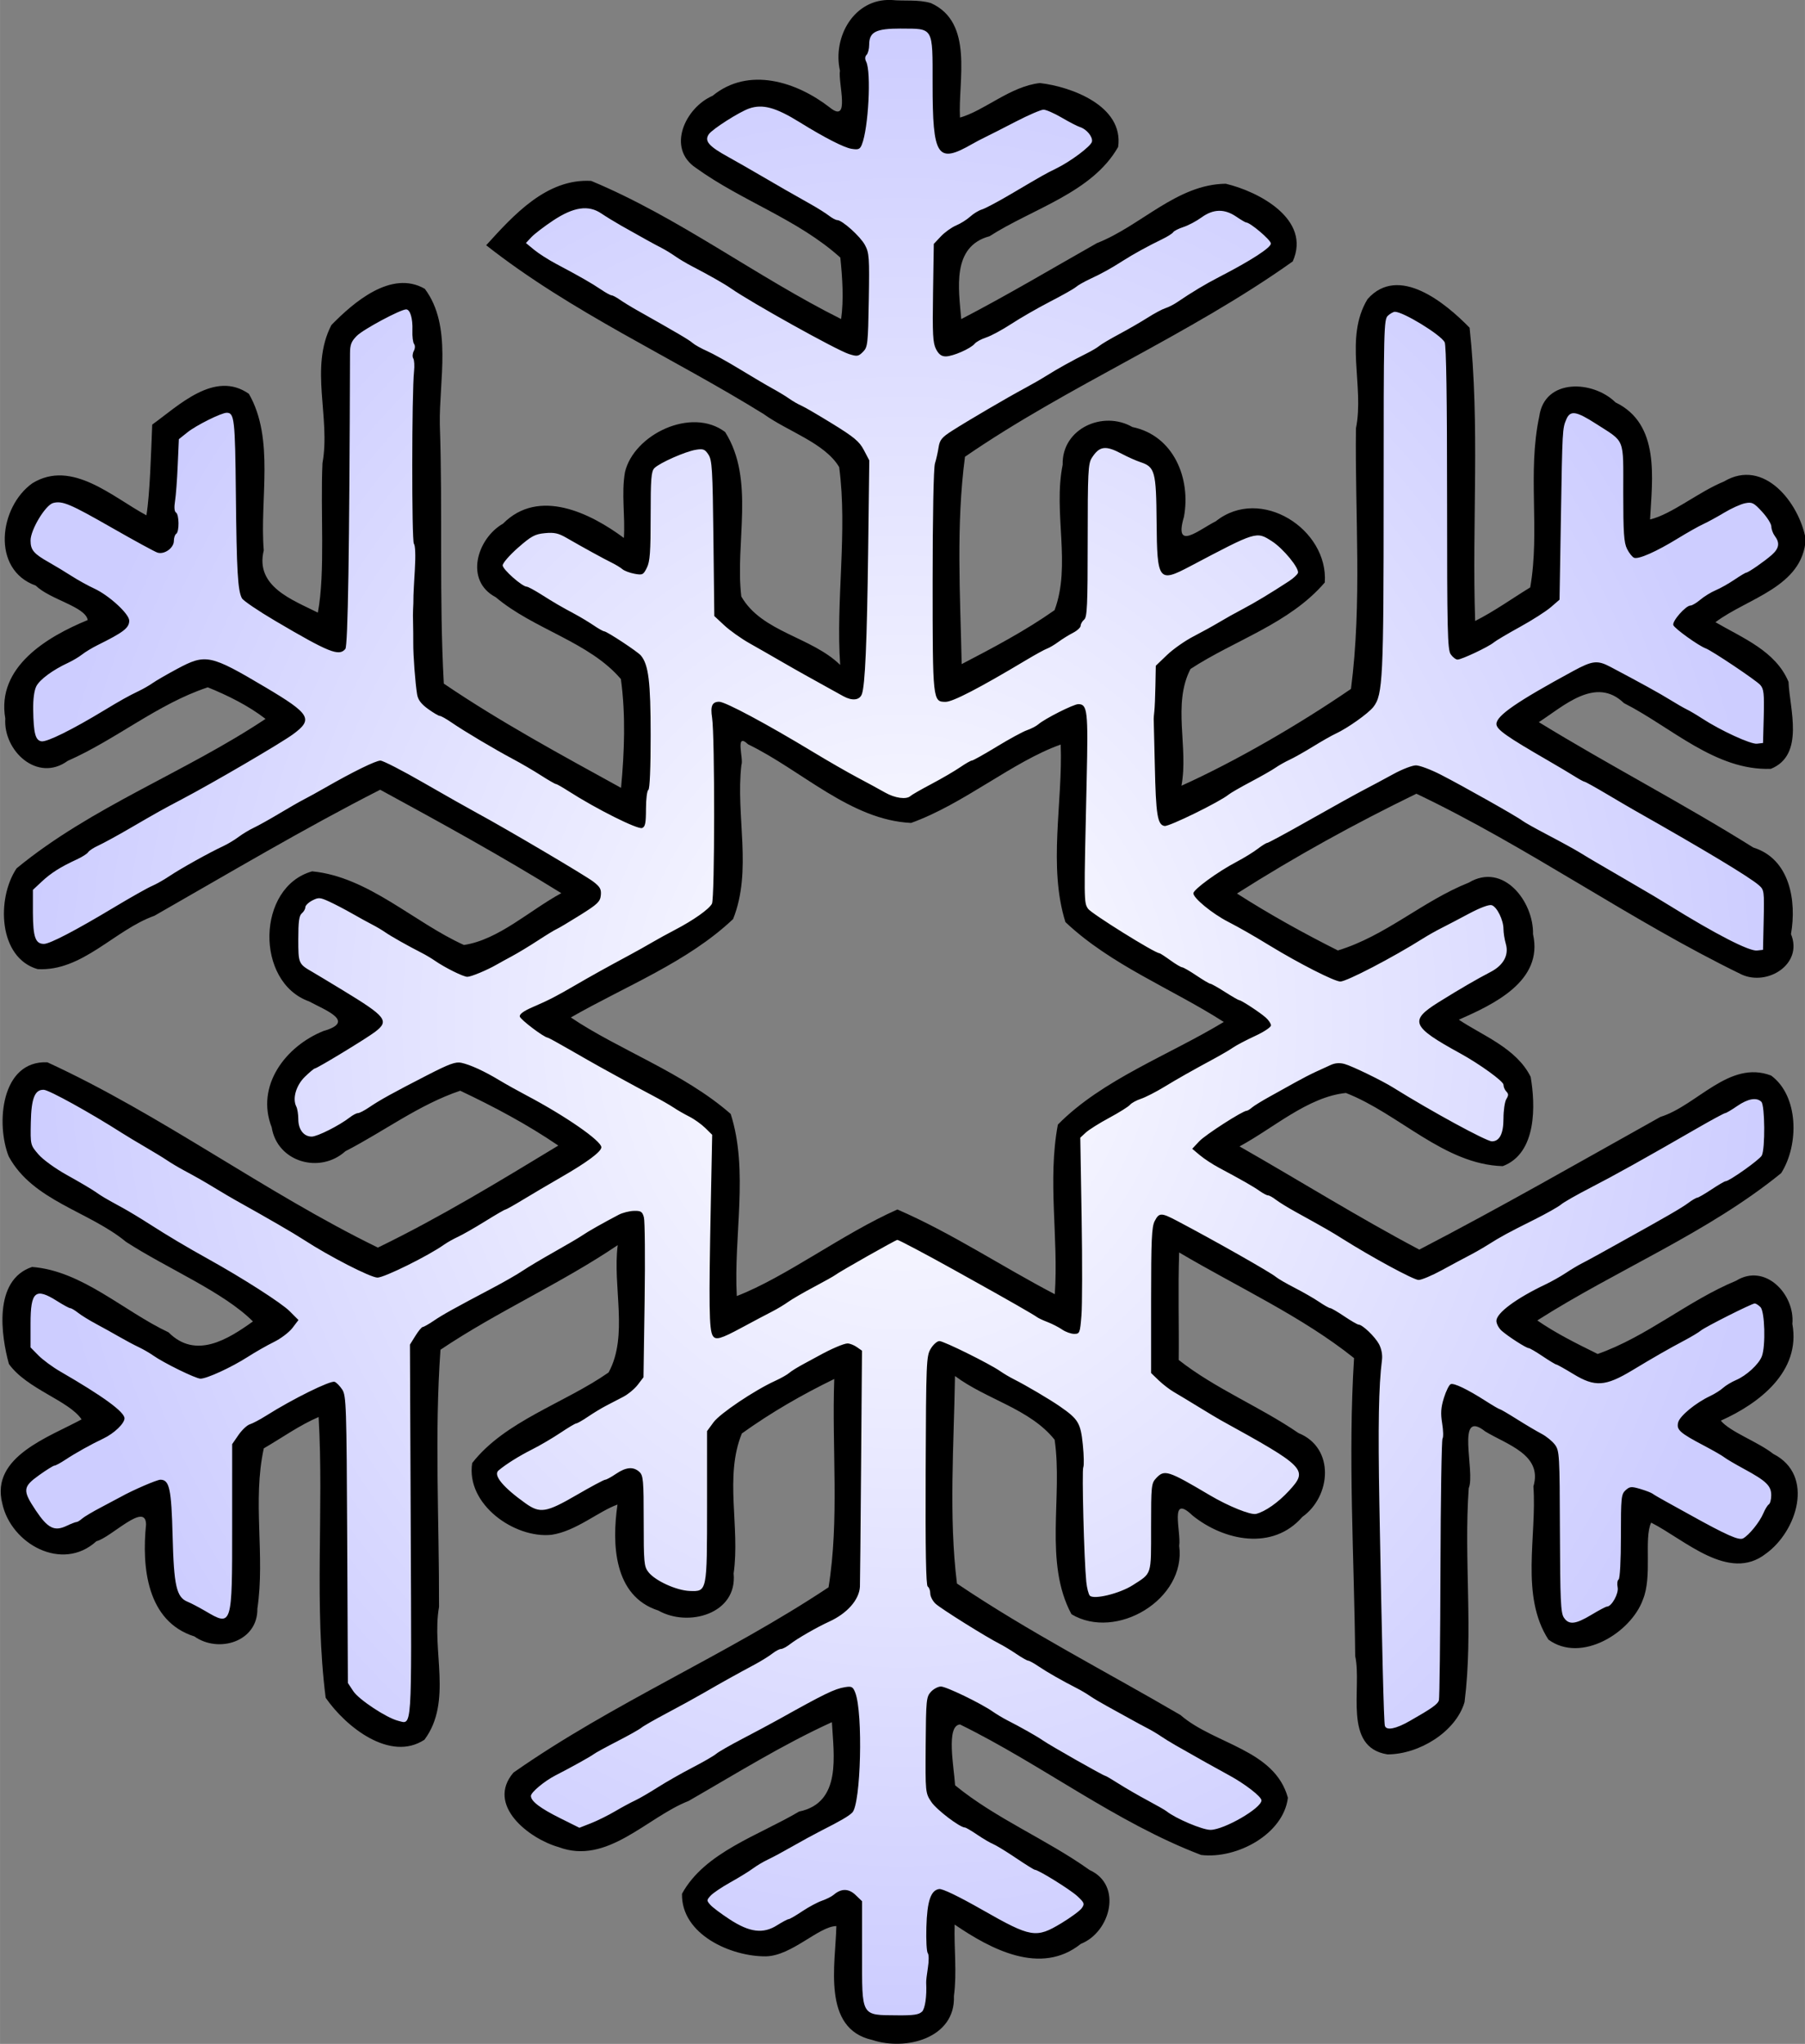
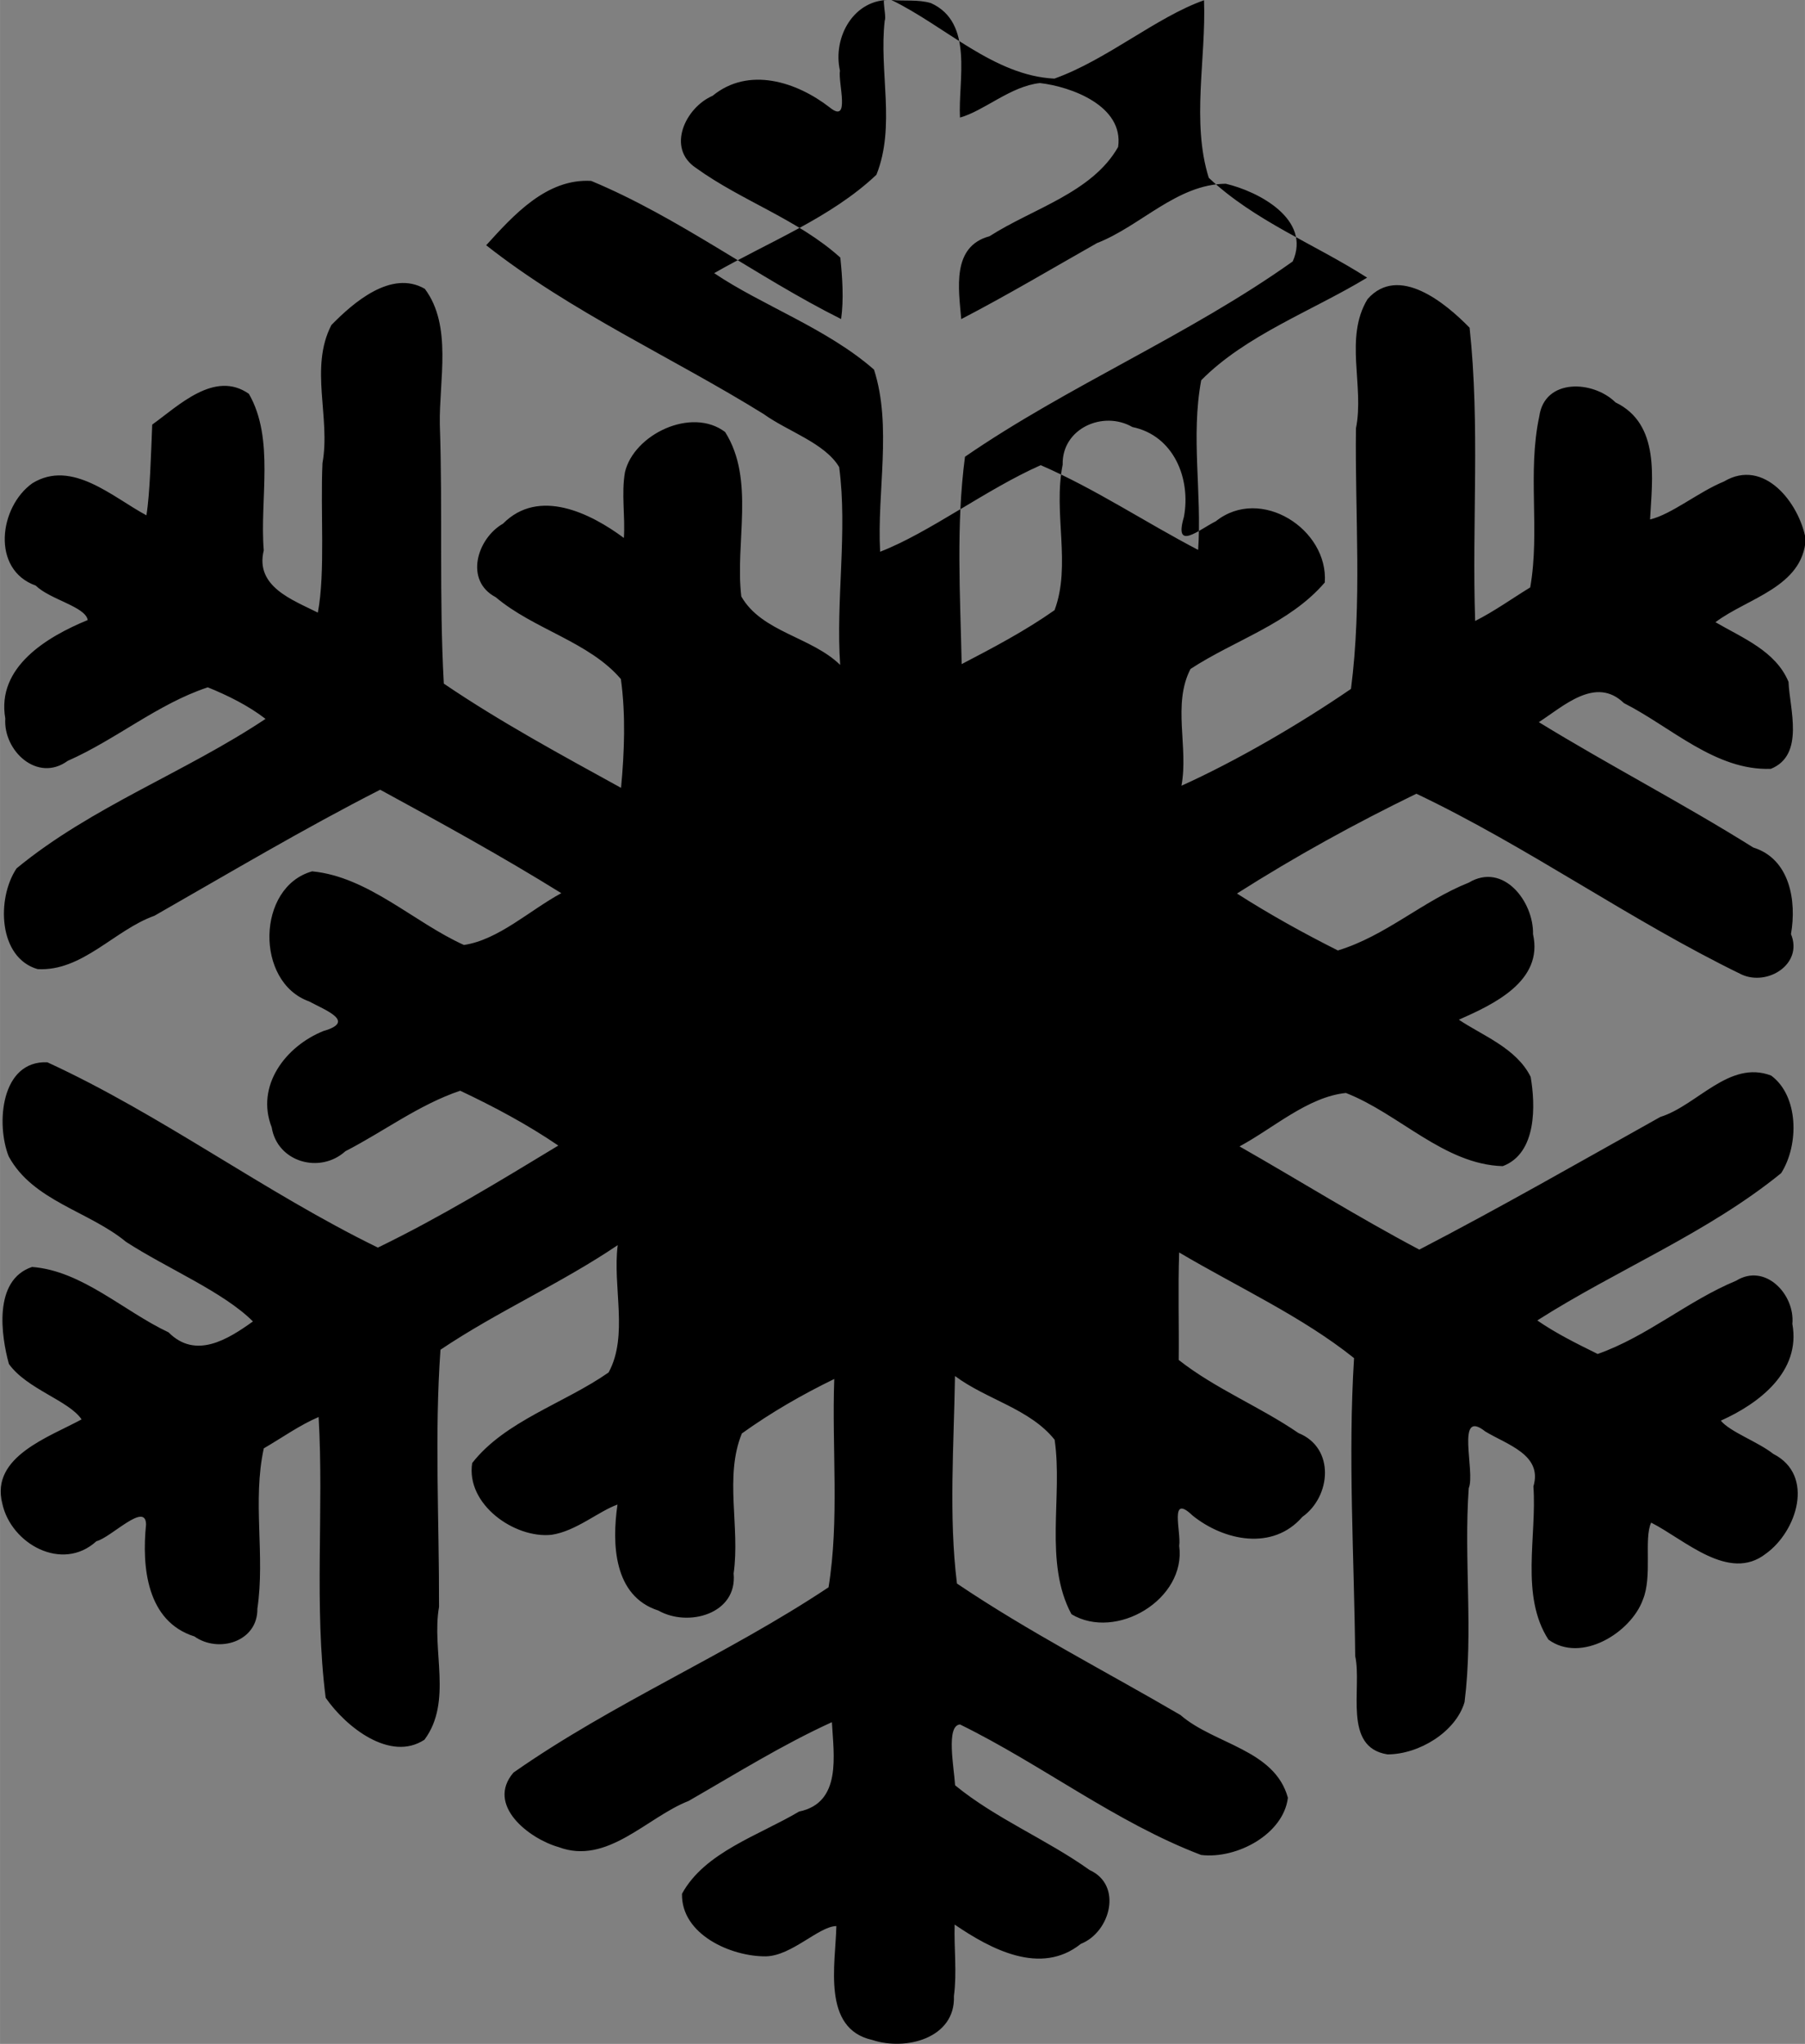
<svg xmlns="http://www.w3.org/2000/svg" width="32.118mm" height="36.356mm" version="1.1" viewBox="0 0 113.8 128.82">
  <rect x="0" y="0" width="113.8" height="128.82" fill="#808080" stroke="none" />
  <defs>
    <radialGradient id="a" cx="-149.5" cy="-53.854" r="128.23" gradientTransform="matrix(.431 0 0 .488 5253.2 1958.5)" gradientUnits="userSpaceOnUse">
      <stop stop-color="#fff" offset="0" />
      <stop stop-color="#cdcdff" offset="1" />
    </radialGradient>
  </defs>
  <g transform="translate(-5131.9 -1867.8)">
-     <path d="m5188.1 1867.8c-2.357-0.105-3.718 2.34-3.244 4.451-0.13 0.767 0.688 3.407-0.649 2.317-2.085-1.616-5.11-2.592-7.38-0.73-1.706 0.734-2.937 3.298-1.042 4.551 2.9 2.091 6.418 3.233 9.094 5.645 0.132 1.27 0.225 2.65 0.05 3.874-5.359-2.676-10.24-6.41-15.757-8.706-2.809-0.162-4.899 2.159-6.62 4.055 5.382 4.235 11.701 7.046 17.501 10.643 1.497 1.084 3.854 1.821 4.754 3.339 0.538 4.054-0.22 8.422 0.064 12.468-1.824-1.778-4.942-2.059-6.234-4.314-0.408-3.398 0.883-7.351-1.02-10.365-2.125-1.607-5.763 0.16-6.317 2.537-0.233 1.384 0.024 2.771-0.067 4.14-2.115-1.571-5.367-3.174-7.617-0.903-1.641 0.938-2.452 3.595-0.463 4.637 2.396 2.027 5.895 2.813 7.892 5.161 0.31 2.273 0.222 4.579 0.01 6.856-3.782-2.083-7.608-4.15-11.175-6.57-0.3-5.44-0.064-10.901-0.252-16.343-0.049-2.774 0.799-6.212-0.945-8.539-2.116-1.222-4.516 0.877-5.891 2.282-1.394 2.698-0.039 5.834-0.562 8.702-0.14 3.031 0.189 6.863-0.291 9.423-1.607-0.806-3.971-1.645-3.411-3.921-0.265-3.224 0.701-7.016-0.938-9.869-2.16-1.507-4.429 0.747-6.095 1.941-0.073 1.81-0.144 4.379-0.365 5.717-2.127-1.14-4.699-3.549-7.186-2.024-2.105 1.49-2.616 5.445 0.206 6.452 0.911 0.889 3.146 1.329 3.278 2.173-2.551 1.049-5.763 2.954-5.196 6.205-0.135 2.033 2.023 4.061 3.936 2.67 3.045-1.341 5.676-3.592 8.831-4.635 1.278 0.518 2.566 1.159 3.641 1.989-5.072 3.381-10.984 5.54-15.696 9.421-1.275 1.904-1.154 5.637 1.327 6.351 2.813 0.16 4.857-2.473 7.365-3.364 4.714-2.691 9.416-5.49 14.232-7.943 3.85 2.095 7.695 4.207 11.42 6.52-1.988 1.074-3.954 2.938-6.139 3.265-3.147-1.418-6.038-4.304-9.57-4.641-3.514 0.987-3.603 6.981-0.196 8.196 1.052 0.565 2.974 1.277 0.91 1.867-2.377 0.954-4.294 3.443-3.264 6.072 0.351 2.188 3.037 2.96 4.648 1.504 2.425-1.246 4.633-2.933 7.237-3.812 2.159 1.021 4.224 2.122 6.186 3.456-3.734 2.263-7.463 4.533-11.376 6.431-7.14-3.481-13.63-8.367-20.843-11.68-2.93-0.114-3.245 3.892-2.433 5.934 1.526 2.809 5.05 3.45 7.394 5.382 2.543 1.655 6.142 3.152 8.003 5.018-1.591 1.143-3.618 2.402-5.319 0.688-2.835-1.335-5.455-3.882-8.606-4.122-2.467 0.829-1.945 4.356-1.46 6.115 1.137 1.588 3.78 2.302 4.582 3.492-2.026 1.11-5.756 2.345-5 5.295 0.542 2.551 3.78 4.352 5.936 2.384 0.932-0.234 3.117-2.532 3.129-1.049-0.271 2.651 0.034 6.1 3.049 7.05 1.521 1.077 3.999 0.335 3.97-1.748 0.497-3.352-0.323-6.778 0.405-10.106 1.143-0.663 2.26-1.466 3.457-1.975 0.336 5.843-0.295 11.903 0.444 17.695 1.271 1.841 4.075 4.061 6.229 2.643 1.784-2.407 0.437-5.632 0.918-8.369 0.015-5.41-0.29-10.875 0.091-16.21 3.594-2.415 7.586-4.167 11.176-6.593-0.336 2.62 0.69 5.707-0.576 8.026-2.78 1.943-6.528 3.052-8.6 5.708-0.41 2.599 2.668 4.767 4.996 4.524 1.541-0.223 2.97-1.481 4.165-1.907-0.357 2.446-0.262 5.769 2.576 6.68 1.868 1.064 4.992 0.227 4.746-2.337 0.418-2.923-0.595-6.112 0.52-8.825 1.834-1.316 3.796-2.447 5.825-3.433-0.158 4.357 0.331 8.882-0.361 13.13-6.395 4.256-13.58 7.275-19.865 11.678-1.753 2.051 0.986 4.168 2.841 4.694 3.071 1.157 5.563-1.875 8.198-2.905 2.981-1.711 5.905-3.539 9.038-4.967 0.111 2.08 0.635 5.08-2.07 5.634-2.525 1.5-5.953 2.561-7.381 5.181-0.056 2.58 3.117 3.97 5.299 3.944 1.634-0.041 3.33-1.892 4.433-1.908-0.047 2.374-0.937 6.472 2.269 7.179 2.084 0.699 5.248-0.096 5.144-2.768 0.197-1.496 0-3.004 0.046-4.505 2.271 1.549 5.426 3.243 7.957 1.214 1.854-0.729 2.658-3.697 0.552-4.651-2.722-1.943-5.892-3.223-8.481-5.34-0.066-1.12-0.591-3.763 0.309-3.836 5.17 2.534 9.824 6.178 15.204 8.226 2.27 0.268 5.191-1.322 5.469-3.605-0.832-3.05-4.65-3.368-6.773-5.216-4.705-2.748-9.569-5.236-14.092-8.286-0.528-4.281-0.189-8.723-0.124-13.08 1.992 1.488 4.719 2.06 6.282 4.016 0.525 3.575-0.692 7.738 1.062 10.997 2.818 1.693 7.247-0.94 6.792-4.313 0.131-0.903-0.647-3.338 0.848-1.902 1.982 1.592 5.051 2.231 6.917 0.081 1.811-1.286 2.072-4.348-0.242-5.282-2.439-1.673-5.219-2.776-7.553-4.608 0.024-2.259-0.049-4.518 0.028-6.776 3.672 2.172 7.756 4.04 11.027 6.659-0.39 6.216 0.01 12.522 0.072 18.777 0.444 2.028-0.807 5.75 2.035 6.198 1.998 0 4.31-1.423 4.859-3.292 0.562-4.46-0.053-8.996 0.264-13.485 0.436-1.011-0.863-5.088 1.043-3.575 1.37 0.833 3.631 1.463 3.035 3.463 0.226 3.146-0.842 6.879 0.945 9.653 2.069 1.52 5.2-0.44 5.952-2.501 0.621-1.49 0.053-3.839 0.526-4.87 2.112 1.065 4.896 3.783 7.231 1.96 1.952-1.393 3.114-4.943 0.473-6.29-0.978-0.771-2.713-1.378-3.312-2.096 2.417-1.08 5.058-3.095 4.512-6.098 0.174-1.852-1.706-3.859-3.544-2.723-3.053 1.266-5.602 3.516-8.731 4.617-1.301-0.642-2.611-1.287-3.808-2.113 5.042-3.211 10.741-5.512 15.379-9.286 1.14-1.805 1.1-4.874-0.636-6.149-2.643-1.003-4.662 1.887-6.982 2.608-5.048 2.82-10.066 5.698-15.199 8.363-3.852-2.037-7.55-4.348-11.335-6.505 2.132-1.145 4.313-3.124 6.707-3.368 3.364 1.312 6.192 4.503 9.888 4.613 2.171-0.812 2.062-3.883 1.761-5.627-0.894-1.817-3.07-2.617-4.526-3.603 2.151-0.954 5.348-2.418 4.675-5.392 0.047-2.045-1.868-4.552-4.049-3.249-2.922 1.165-5.236 3.361-8.256 4.276-2.176-1.093-4.309-2.276-6.361-3.588 3.676-2.336 7.407-4.39 11.312-6.29 7.074 3.365 13.462 7.974 20.514 11.398 1.632 0.741 3.884-0.664 3.104-2.553 0.365-2.081-0.064-4.737-2.375-5.454-4.426-2.772-9.071-5.173-13.523-7.902 1.567-1.011 3.584-2.922 5.367-1.2 2.958 1.494 5.771 4.272 9.262 4.143 2.157-0.873 1.181-3.787 1.114-5.481-0.805-1.948-2.914-2.773-4.606-3.762 2.01-1.518 5.505-2.206 5.689-5.235-0.404-2.268-2.624-5.143-5.156-3.631-1.594 0.649-3.292 2.067-4.657 2.391 0.135-2.563 0.653-6.015-2.182-7.38-1.4-1.388-4.465-1.538-4.803 0.885-0.76 3.551 0.057 7.215-0.571 10.778-1.156 0.707-2.26 1.504-3.472 2.115-0.205-6.159 0.313-12.34-0.35-18.482-1.525-1.564-4.479-4.008-6.433-1.806-1.486 2.446-0.191 5.478-0.733 8.151-0.066 5.471 0.394 10.972-0.313 16.419-3.327 2.28-7.325 4.587-10.688 6.102 0.456-2.42-0.584-5.125 0.57-7.359 2.789-1.826 6.227-2.843 8.467-5.451 0.235-3.364-4.054-6.104-6.868-3.86-1.071 0.536-2.664 1.93-2.013-0.274 0.449-2.41-0.64-5.126-3.251-5.664-1.839-1.062-4.453 0.088-4.394 2.373-0.613 3.023 0.551 6.333-0.512 9.171-1.849 1.3-3.854 2.357-5.856 3.399-0.091-4.354-0.363-8.735 0.209-13.069 6.494-4.473 14.128-7.661 20.664-12.311 1.187-2.655-2.152-4.41-4.224-4.896-3.091 0.033-5.36 2.668-8.118 3.74-2.845 1.611-5.656 3.286-8.559 4.792-0.158-1.891-0.625-4.58 1.785-5.223 2.706-1.742 6.468-2.738 8.108-5.629 0.367-2.592-2.972-3.803-4.934-4.026-1.857 0.204-3.502 1.745-5.038 2.175-0.128-2.338 0.893-5.985-1.833-7.215-0.808-0.239-1.666-0.115-2.493-0.196zm-9.037 46.911c3.364 1.628 6.47 4.777 10.278 4.955 3.308-1.182 6.432-3.878 9.433-4.939 0.139 3.657-0.804 7.667 0.298 11.189 2.888 2.723 6.677 4.176 9.985 6.294-3.467 2.099-7.662 3.63-10.461 6.468-0.662 3.533 0.051 7.133-0.194 10.691-3.331-1.737-6.47-3.841-9.924-5.34-3.434 1.519-7.043 4.267-10.126 5.456-0.207-3.772 0.762-7.917-0.385-11.478-2.945-2.585-7.098-4.064-10.078-6.08 3.433-1.969 7.363-3.488 10.23-6.202 1.228-3.074 0.154-6.499 0.523-9.709 0.163-0.352-0.438-2.119 0.42-1.306z" />
-     <path d="m5188.7 1869.6c-1.588 0-2.002 0.21-2.002 1.028 0 0.256-0.073 0.539-0.162 0.628-0.105 0.105-0.115 0.257-0.025 0.436 0.327 0.656 0.142 4.192-0.273 5.218-0.122 0.303-0.216 0.34-0.659 0.268-0.47-0.076-1.715-0.714-3.25-1.666-1.522-0.945-2.353-1.171-3.205-0.871-0.622 0.218-2.308 1.293-2.532 1.614-0.3 0.43-0.016 0.76 1.252 1.456 0.431 0.237 1.37 0.775 2.089 1.195 1.271 0.743 1.593 0.927 3.138 1.798 0.407 0.23 0.899 0.54 1.093 0.691 0.194 0.151 0.427 0.275 0.518 0.276 0.315 0 1.461 1.031 1.751 1.573 0.268 0.5 0.287 0.788 0.241 3.482-0.047 2.767-0.068 2.952-0.367 3.251-0.289 0.289-0.368 0.302-0.889 0.135-0.786-0.251-6.183-3.256-7.463-4.154-0.387-0.271-1.399-0.845-2.445-1.386-0.329-0.17-0.797-0.449-1.038-0.619-0.241-0.17-0.637-0.412-0.882-0.537-0.447-0.228-1.15-0.616-2.518-1.39-0.407-0.231-0.974-0.578-1.259-0.771-0.812-0.552-1.752-0.414-3.049 0.449-0.562 0.374-1.177 0.845-1.365 1.046l-0.342 0.367 0.517 0.426c0.285 0.235 0.915 0.638 1.398 0.893 1.409 0.744 2.251 1.225 2.821 1.613 0.293 0.199 0.591 0.363 0.661 0.363 0.07 0 0.304 0.124 0.521 0.275s0.692 0.444 1.059 0.65c2.617 1.476 3.299 1.877 3.524 2.074 0.14 0.123 0.553 0.354 0.919 0.515 0.366 0.161 1.301 0.68 2.075 1.151 0.774 0.472 1.705 1.021 2.069 1.22 0.364 0.199 0.837 0.487 1.053 0.64s0.552 0.346 0.746 0.428c0.194 0.082 1.084 0.602 1.979 1.153 1.356 0.836 1.683 1.111 1.967 1.651l0.34 0.649-0.07 5.572c-0.075 5.903-0.194 8.617-0.399 9.162-0.145 0.385-0.608 0.435-1.169 0.127-0.204-0.112-0.686-0.379-1.072-0.594-0.386-0.215-0.986-0.548-1.333-0.74-0.347-0.192-1.065-0.599-1.595-0.907-0.53-0.307-1.389-0.8-1.911-1.093-0.522-0.293-1.235-0.8-1.585-1.125l-0.637-0.592-0.056-4.891c-0.049-4.337-0.085-4.935-0.313-5.283-0.224-0.342-0.327-0.382-0.8-0.305-0.657 0.107-2.275 0.822-2.606 1.153-0.203 0.203-0.239 0.66-0.239 3.021 0 2.265-0.044 2.87-0.239 3.261-0.222 0.446-0.278 0.472-0.777 0.379-0.296-0.055-0.64-0.183-0.762-0.287-0.122-0.103-0.421-0.286-0.665-0.406-0.483-0.235-1.845-0.982-2.858-1.568-0.515-0.298-0.776-0.355-1.365-0.299-0.63 0.06-0.86 0.185-1.697 0.919-0.532 0.467-0.967 0.968-0.967 1.113 0 0.252 1.231 1.341 1.516 1.341 0.075 0 0.481 0.218 0.903 0.484 0.852 0.538 1.21 0.748 2.142 1.248 0.351 0.188 0.883 0.51 1.183 0.713 0.3 0.204 0.594 0.368 0.654 0.368 0.166 0 2.116 1.284 2.316 1.525 0.484 0.583 0.614 1.647 0.616 5.02 0 2.082-0.055 3.395-0.146 3.452-0.082 0.05-0.149 0.591-0.149 1.2 0 0.892-0.046 1.124-0.243 1.2-0.28 0.107-2.891-1.199-4.647-2.326-0.379-0.243-0.731-0.443-0.783-0.443-0.052 0-0.481-0.246-0.951-0.548-0.47-0.301-1.255-0.76-1.744-1.019-1.154-0.612-3.092-1.763-3.874-2.302-0.339-0.234-0.68-0.426-0.756-0.426-0.076 0-0.411-0.198-0.745-0.44-0.437-0.317-0.63-0.575-0.688-0.925-0.115-0.693-0.246-2.444-0.241-3.227 0-0.367-1e-4 -0.932-0.012-1.258-0.01-0.326-0.011-0.71 0-0.852 0.016-0.253 0.024-0.515 0.025-0.889 3e-4 -0.102 0.038-0.836 0.087-1.633 0.053-0.88 0.03-1.52-0.06-1.629-0.144-0.176-0.136-9.516 0.01-10.87 0.037-0.34 0.015-0.704-0.049-0.807-0.064-0.103-0.05-0.313 0.031-0.465 0.087-0.162 0.094-0.348 0.018-0.451-0.072-0.097-0.118-0.476-0.104-0.843 0.028-0.76-0.141-1.332-0.394-1.332-0.357 0-2.696 1.253-3.109 1.665-0.351 0.351-0.43 0.558-0.431 1.123-0.037 12.45-0.132 18.417-0.295 18.614-0.399 0.48-1.028 0.227-4.426-1.775-1.072-0.631-2.015-1.272-2.096-1.423-0.258-0.482-0.331-1.726-0.38-6.557-0.048-4.721-0.093-5.132-0.576-5.132-0.338 0-1.915 0.784-2.472 1.229l-0.546 0.436-0.072 1.649c-0.038 0.906-0.115 1.924-0.17 2.26-0.064 0.388-0.04 0.651 0.062 0.714 0.203 0.125 0.214 1.216 0.014 1.34-0.081 0.05-0.149 0.252-0.149 0.449 0 0.445-0.601 0.874-1.032 0.737-0.169-0.053-1.454-0.754-2.857-1.556-2.653-1.517-3.133-1.72-3.715-1.574-0.486 0.122-1.431 1.683-1.431 2.365 0 0.602 0.198 0.835 1.159 1.377 0.381 0.215 1.025 0.604 1.433 0.866 0.407 0.261 1.042 0.612 1.408 0.779 0.933 0.425 2.221 1.603 2.221 2.031 0 0.457-0.351 0.728-2.011 1.55-0.332 0.165-0.766 0.428-0.965 0.585-0.199 0.156-0.594 0.391-0.877 0.522-0.969 0.449-1.788 1.053-2.004 1.477-0.136 0.267-0.209 0.817-0.199 1.481 0.025 1.496 0.142 1.935 0.527 1.99 0.353 0.05 1.924-0.726 3.959-1.959 0.995-0.603 1.552-0.915 2.162-1.205 0.285-0.136 0.685-0.365 0.889-0.51 0.204-0.145 0.897-0.546 1.541-0.891 1.8-0.965 2.091-0.903 5.568 1.161 2.832 1.681 3.028 2.012 1.741 2.957-0.771 0.566-5.022 3.051-7.004 4.094-1.253 0.659-1.536 0.818-3.327 1.859-0.774 0.45-1.649 0.926-1.944 1.061-0.295 0.134-0.586 0.324-0.646 0.421-0.059 0.097-0.384 0.304-0.721 0.459-1.02 0.47-1.623 0.85-2.206 1.396l-0.556 0.521v1.443c0.01 1.536 0.157 1.961 0.697 1.961 0.372 0 1.989-0.843 4.443-2.316 1.04-0.624 2.103-1.222 2.361-1.331 0.258-0.109 0.758-0.391 1.11-0.628 0.689-0.463 2.534-1.491 3.381-1.883 0.285-0.132 0.723-0.394 0.972-0.582 0.25-0.188 0.684-0.45 0.964-0.581 0.28-0.131 1.009-0.538 1.62-0.904 0.611-0.366 1.31-0.766 1.554-0.889 0.244-0.123 0.844-0.454 1.332-0.734 1.74-0.997 3.183-1.705 3.477-1.705 0.164 0 1.381 0.626 2.705 1.389 1.325 0.763 2.842 1.621 3.371 1.907 1.833 0.99 6.816 3.93 7.34 4.329 0.434 0.331 0.518 0.483 0.48 0.864-0.04 0.402-0.207 0.562-1.304 1.248-0.693 0.433-1.359 0.83-1.481 0.881-0.122 0.051-0.655 0.376-1.184 0.722-0.529 0.346-1.263 0.789-1.629 0.985-0.367 0.196-0.799 0.435-0.962 0.529-0.618 0.356-1.621 0.773-1.857 0.773-0.256 0-1.412-0.575-2.063-1.026-0.206-0.143-0.575-0.361-0.819-0.485-0.885-0.451-1.925-1.039-2.291-1.293-0.206-0.143-0.575-0.361-0.819-0.485-0.244-0.124-0.812-0.436-1.26-0.692-0.448-0.256-1.1-0.597-1.452-0.758-0.586-0.268-0.675-0.276-1.074-0.07-0.239 0.124-0.436 0.316-0.436 0.426s-0.1 0.282-0.222 0.384c-0.17 0.141-0.221 0.527-0.221 1.626 0 1.537 0.012 1.563 0.889 2.067 0.204 0.117 1.069 0.639 1.925 1.159 2.738 1.665 2.938 1.923 2.031 2.615-0.544 0.415-3.662 2.309-3.801 2.309-0.048 0-0.331 0.235-0.625 0.521-0.559 0.543-0.801 1.376-0.546 1.876 0.07 0.137 0.128 0.498 0.128 0.802 0 0.649 0.343 1.095 0.845 1.095 0.357 0 1.737-0.695 2.397-1.207 0.194-0.151 0.428-0.273 0.521-0.273 0.092 0 0.412-0.167 0.712-0.371 0.676-0.459 1.493-0.909 3.666-2.025 1.379-0.708 1.78-0.855 2.141-0.775 0.569 0.125 1.444 0.527 2.381 1.092 0.407 0.245 1.175 0.674 1.705 0.953 2.46 1.296 4.738 2.873 4.738 3.28 0 0.275-0.895 0.941-2.517 1.875-0.774 0.446-1.863 1.088-2.422 1.427-0.558 0.339-1.058 0.621-1.111 0.624-0.052 0-0.629 0.337-1.28 0.741s-1.42 0.843-1.705 0.974c-0.285 0.131-0.687 0.357-0.893 0.503-0.986 0.7-3.756 2.069-4.186 2.069-0.432 0-3.041-1.338-4.65-2.385-0.643-0.418-2.172-1.305-4.329-2.509-0.226-0.126-0.737-0.427-1.136-0.669-0.849-0.515-1.239-0.738-2.098-1.2-0.347-0.186-0.813-0.464-1.036-0.616-0.223-0.152-0.839-0.529-1.369-0.837-0.53-0.308-1.196-0.709-1.481-0.891-2.029-1.294-4.599-2.714-4.939-2.729-0.567-0.024-0.789 0.535-0.819 2.054-0.028 1.422-0.027 1.424 0.476 2.011 0.287 0.335 1.068 0.901 1.819 1.317 0.724 0.401 1.516 0.867 1.759 1.036 0.461 0.32 0.59 0.397 1.734 1.022 0.383 0.209 1.149 0.672 1.703 1.028 1.134 0.728 2.36 1.458 3.673 2.185 2.165 1.2 4.633 2.779 5.15 3.296l0.561 0.561-0.38 0.5c-0.21 0.275-0.735 0.673-1.165 0.883s-1.176 0.636-1.658 0.945c-1.026 0.657-2.571 1.368-2.974 1.368-0.299 0-2.326-0.994-2.989-1.464-0.217-0.154-0.628-0.391-0.913-0.526-0.285-0.135-0.832-0.425-1.213-0.646-0.381-0.22-1.038-0.585-1.459-0.81-0.422-0.225-0.937-0.542-1.142-0.704-0.206-0.162-0.428-0.293-0.495-0.293-0.068 0-0.438-0.201-0.824-0.445-1.375-0.872-1.68-0.613-1.68 1.416v1.502l0.495 0.503c0.273 0.277 0.889 0.732 1.369 1.01 2.701 1.562 4.059 2.55 4.059 2.957 0 0.326-0.655 0.952-1.332 1.273-0.784 0.372-1.764 0.918-2.393 1.335-0.31 0.205-0.621 0.372-0.691 0.372s-0.504 0.271-0.966 0.601c-1.034 0.74-1.054 0.96-0.209 2.226 0.749 1.121 1.172 1.335 1.932 0.974 0.285-0.135 0.57-0.245 0.632-0.245 0.063 0 0.219-0.095 0.347-0.21 0.129-0.115 0.668-0.437 1.198-0.713 0.529-0.277 1.096-0.579 1.259-0.67 0.75-0.418 2.267-1.074 2.487-1.074 0.57 0 0.694 0.568 0.77 3.552 0.081 3.157 0.243 3.859 0.953 4.144 0.21 0.084 0.713 0.349 1.121 0.588 1.676 0.985 1.686 0.958 1.681-5.368v-5.157l0.399-0.579c0.22-0.318 0.544-0.621 0.718-0.673 0.174-0.052 0.642-0.3 1.041-0.552 1.655-1.045 4.044-2.224 4.303-2.125 0.117 0.045 0.333 0.265 0.48 0.49 0.25 0.381 0.273 1.02 0.313 9.45l0.042 9.041 0.343 0.519c0.347 0.527 2.09 1.678 2.816 1.861 0.903 0.227 0.86 0.86 0.804-11.999l-0.05-11.707 0.346-0.556c0.19-0.305 0.397-0.555 0.46-0.555 0.063 0 0.376-0.176 0.693-0.391 0.565-0.384 1.247-0.763 3.754-2.087 0.689-0.364 1.523-0.843 1.851-1.065 0.329-0.222 1.23-0.76 2.004-1.195 0.774-0.435 1.576-0.907 1.782-1.049 0.348-0.24 1.254-0.752 2.277-1.289 0.236-0.124 0.663-0.232 0.949-0.241 0.45-0.013 0.535 0.042 0.635 0.406 0.063 0.232 0.085 2.595 0.046 5.251l-0.072 4.829-0.358 0.469c-0.197 0.259-0.611 0.603-0.92 0.764-0.309 0.161-0.795 0.413-1.08 0.561-0.285 0.148-0.798 0.458-1.138 0.689-0.341 0.231-0.673 0.422-0.74 0.424-0.067 0-0.521 0.273-1.01 0.6-0.489 0.327-1.288 0.796-1.777 1.041-0.825 0.414-1.657 0.936-2.12 1.329-0.344 0.292 0.286 1.056 1.702 2.065 0.919 0.655 1.308 0.592 3.226-0.522 0.912-0.529 1.721-0.962 1.798-0.962 0.077 0 0.383-0.166 0.683-0.37 0.633-0.43 1.094-0.47 1.474-0.125 0.244 0.221 0.273 0.523 0.273 3.091 0 2.632 0.022 2.874 0.299 3.227 0.432 0.55 1.77 1.158 2.608 1.188 1.093 0.038 1.087 0.065 1.089-5.396v-4.68l0.407-0.556c0.406-0.554 2.579-2.013 3.888-2.611 0.367-0.167 0.767-0.394 0.889-0.503 0.122-0.109 0.523-0.358 0.889-0.553 0.367-0.196 0.799-0.43 0.962-0.521 0.791-0.438 1.589-0.78 1.822-0.78 0.142 0 0.406 0.103 0.585 0.228l0.326 0.228-0.057 7.29c-0.031 4.009-0.064 7.422-0.073 7.585-0.048 0.827-0.803 1.683-1.944 2.204-0.773 0.352-2.017 1.068-2.455 1.412-0.215 0.169-0.473 0.308-0.573 0.308-0.1 0-0.349 0.132-0.555 0.293-0.206 0.162-0.698 0.467-1.093 0.679-1.168 0.625-2.139 1.165-3.164 1.76-0.529 0.307-1.597 0.894-2.37 1.302-0.774 0.409-1.506 0.827-1.628 0.931-0.122 0.104-0.81 0.49-1.528 0.858-0.717 0.368-1.384 0.734-1.481 0.812-0.17 0.136-1.462 0.853-2.399 1.331-0.695 0.355-1.554 1.071-1.554 1.295 0 0.335 0.582 0.778 1.855 1.411l1.201 0.598 0.737-0.289c0.405-0.16 1.087-0.498 1.517-0.752 0.43-0.254 0.995-0.558 1.254-0.677 0.259-0.119 0.903-0.494 1.433-0.831 0.529-0.337 1.522-0.902 2.205-1.255 0.682-0.353 1.348-0.739 1.48-0.856 0.132-0.117 0.873-0.542 1.647-0.946 0.774-0.403 1.807-0.955 2.296-1.228 2.894-1.616 3.521-1.921 4.173-2.027 0.43-0.07 0.505-0.029 0.652 0.347 0.498 1.281 0.355 7.012-0.189 7.556-0.226 0.226-0.745 0.527-1.969 1.147-0.407 0.206-1.208 0.641-1.778 0.968-0.57 0.327-1.268 0.704-1.554 0.837-0.285 0.133-0.718 0.388-0.962 0.57-0.244 0.182-0.884 0.576-1.422 0.874-0.537 0.299-1.098 0.678-1.246 0.841-0.257 0.284-0.257 0.308-0.01 0.586 0.144 0.16 0.691 0.569 1.215 0.91 1.26 0.821 2.106 0.925 2.985 0.37 0.337-0.213 0.665-0.386 0.729-0.386 0.064 0 0.448-0.222 0.854-0.494 0.406-0.272 0.968-0.573 1.248-0.669s0.613-0.265 0.74-0.374c0.473-0.407 0.943-0.403 1.377 0.013l0.41 0.394v3.282c0 4.046-0.093 3.888 2.247 3.909 0.983 0.01 1.34-0.044 1.518-0.222h0.01c0.2-0.2 0.312-0.968 0.268-1.826-0.01-0.115 0.043-0.547 0.109-0.962 0.066-0.416 0.064-0.825-0.01-0.912-0.071-0.087-0.11-0.821-0.087-1.63 0.046-1.643 0.277-2.331 0.804-2.407 0.211-0.031 1.22 0.455 2.74 1.321 3.058 1.742 3.373 1.794 4.964 0.833 0.594-0.359 1.175-0.786 1.29-0.951 0.19-0.271 0.164-0.338-0.267-0.744-0.429-0.405-2.467-1.672-2.69-1.672-0.05 0-0.588-0.334-1.194-0.743-0.606-0.409-1.254-0.804-1.438-0.879-0.185-0.075-0.634-0.339-1.001-0.588-0.367-0.249-0.716-0.455-0.776-0.455-0.32 0-1.798-1.126-2.121-1.614-0.373-0.564-0.376-0.588-0.355-3.587 0.021-2.832 0.041-3.039 0.33-3.351 0.169-0.183 0.452-0.334 0.631-0.334 0.334 0 2.508 1.051 3.27 1.581 0.235 0.164 0.628 0.4 0.872 0.525 0.9 0.459 1.926 1.039 2.29 1.294 0.446 0.312 3.821 2.227 3.925 2.227 0.04 0 0.423 0.225 0.852 0.498 0.429 0.273 1.248 0.747 1.819 1.052 0.57 0.305 1.103 0.61 1.184 0.675 0.577 0.464 2.266 1.182 2.781 1.182 0.852 0 3.217-1.365 3.217-1.857 0-0.238-1.058-1.056-2.073-1.601-0.63-0.338-2.018-1.115-3.333-1.867-0.326-0.186-0.759-0.453-0.962-0.594-0.204-0.14-0.57-0.357-0.814-0.482s-0.744-0.394-1.11-0.6c-0.367-0.205-0.999-0.554-1.404-0.774-0.405-0.22-0.905-0.517-1.111-0.659-0.206-0.143-0.573-0.361-0.818-0.485-0.945-0.482-1.89-1.02-2.413-1.375-0.299-0.204-0.601-0.37-0.669-0.37-0.068 0-0.401-0.19-0.742-0.42-0.341-0.231-0.821-0.521-1.065-0.644-0.845-0.426-3.704-2.215-4.036-2.526-0.183-0.172-0.332-0.461-0.332-0.646 0-0.185-0.072-0.38-0.16-0.434-0.11-0.068-0.15-2.309-0.13-7.304 0.028-6.86 0.042-7.228 0.319-7.686 0.159-0.265 0.406-0.482 0.548-0.482 0.276 0 3.147 1.421 3.825 1.892 0.225 0.157 0.61 0.384 0.855 0.507 0.786 0.396 2.263 1.267 2.918 1.72 1.163 0.805 1.305 1.046 1.444 2.417 0.069 0.682 0.082 1.318 0.029 1.413-0.098 0.174 0.05 5.86 0.188 7.219 0.041 0.4 0.142 0.795 0.225 0.879 0.261 0.261 1.886-0.137 2.704-0.661 1.223-0.785 1.157-0.577 1.157-3.649 0-2.627 0.015-2.772 0.322-3.099 0.522-0.556 0.736-0.489 3.381 1.077 1.174 0.695 2.579 1.262 2.918 1.177 0.579-0.145 1.398-0.721 2.08-1.462 1.22-1.326 1.068-1.481-4.333-4.457-0.163-0.09-0.785-0.462-1.381-0.828s-1.296-0.787-1.554-0.937c-0.259-0.15-0.688-0.479-0.952-0.733l-0.48-0.461v-4.569c0-3.806 0.037-4.643 0.226-5.007 0.28-0.541 0.409-0.542 1.414-0.013 2.354 1.24 5.891 3.245 6.227 3.53 0.132 0.112 0.669 0.424 1.194 0.693 0.525 0.269 1.216 0.666 1.535 0.883 0.319 0.217 0.634 0.393 0.7 0.393 0.066 0 0.466 0.234 0.889 0.519s0.828 0.519 0.898 0.519c0.241 0 1.035 0.76 1.287 1.232 0.153 0.288 0.227 0.672 0.187 0.989-0.209 1.661-0.254 4.099-0.164 9.108 0.164 9.082 0.281 13.763 0.347 13.961 0.103 0.308 0.69 0.191 1.565-0.307 1.384-0.788 1.761-1.054 1.841-1.3 0.041-0.129 0.086-3.862 0.098-8.295 0.013-4.432 0.072-8.124 0.131-8.205 0.059-0.081 0.05-0.514-0.024-0.962-0.103-0.634-0.08-0.991 0.112-1.607 0.136-0.435 0.329-0.824 0.43-0.862 0.209-0.08 1.056 0.327 2.214 1.068 0.439 0.281 0.834 0.511 0.877 0.511 0.044 0 0.531 0.285 1.082 0.632 0.551 0.348 1.248 0.759 1.551 0.918s0.683 0.469 0.846 0.689c0.282 0.381 0.298 0.646 0.313 5.471 0.013 4.301 0.051 5.123 0.245 5.419 0.314 0.478 0.729 0.439 1.738-0.169 0.473-0.285 0.915-0.519 0.981-0.519 0.296 0 0.754-0.822 0.675-1.213-0.044-0.222-0.017-0.445 0.061-0.494 0.084-0.051 0.145-1.186 0.145-2.723 0-2.447 0.02-2.654 0.295-2.903 0.264-0.239 0.366-0.247 0.926-0.081 0.346 0.103 0.695 0.236 0.776 0.299 0.081 0.062 0.449 0.277 0.816 0.479 0.366 0.201 1.046 0.578 1.51 0.835 2.332 1.296 3.117 1.645 3.379 1.504 0.377-0.202 1.048-1.032 1.278-1.581 0.109-0.259 0.265-0.512 0.347-0.564 0.083-0.051 0.151-0.31 0.151-0.576 0-0.593-0.311-0.896-1.703-1.651-0.57-0.309-1.137-0.642-1.259-0.74-0.122-0.099-0.689-0.425-1.259-0.725-1.55-0.816-1.764-1.008-1.647-1.474 0.103-0.409 1.1-1.23 2.017-1.662 0.285-0.134 0.652-0.366 0.816-0.515 0.164-0.149 0.532-0.371 0.816-0.492 0.656-0.279 1.437-0.997 1.628-1.498 0.246-0.648 0.186-2.827-0.087-3.099-0.128-0.128-0.29-0.232-0.361-0.232-0.184 0-3.139 1.487-3.404 1.713-0.122 0.104-0.577 0.378-1.01 0.608-1.077 0.573-1.877 1.031-3.301 1.889-1.702 1.026-2.36 1.069-3.716 0.243-0.545-0.332-1.03-0.603-1.078-0.603-0.048 0-0.435-0.232-0.858-0.517s-0.823-0.518-0.887-0.518c-0.155 0-1.284-0.724-1.702-1.092-0.183-0.161-0.333-0.442-0.333-0.625 0-0.495 1.248-1.42 3.111-2.305 0.366-0.174 0.933-0.493 1.259-0.709 0.326-0.216 0.759-0.476 0.962-0.579 0.204-0.102 0.704-0.372 1.111-0.598 0.407-0.227 1.039-0.577 1.406-0.781 2.827-1.567 3.838-2.152 4.235-2.449 0.252-0.188 0.513-0.342 0.578-0.342 0.065 0 0.47-0.234 0.899-0.519 0.429-0.285 0.828-0.518 0.887-0.518 0.234 0 2.14-1.352 2.284-1.62 0.219-0.408 0.198-3.163-0.025-3.386-0.297-0.297-0.845-0.202-1.525 0.266-0.355 0.244-0.696 0.446-0.756 0.446-0.06 0-0.849 0.425-1.751 0.945-3.358 1.935-5.236 2.982-6.75 3.761-0.855 0.44-1.688 0.915-1.851 1.056-0.163 0.141-0.931 0.574-1.705 0.961-1.649 0.823-2.087 1.061-2.887 1.566-0.326 0.206-0.86 0.513-1.186 0.68-0.326 0.168-1.103 0.585-1.728 0.926-0.625 0.341-1.289 0.621-1.475 0.621-0.307 0-2.921-1.414-4.795-2.594-0.721-0.454-1.103-0.673-2.962-1.699-0.489-0.27-1.048-0.615-1.242-0.765-0.194-0.151-0.417-0.274-0.495-0.274-0.078 0-0.319-0.128-0.537-0.283-0.384-0.273-1.092-0.677-2.576-1.47-0.388-0.207-0.92-0.557-1.184-0.779l-0.48-0.403 0.443-0.473c0.39-0.414 2.741-1.925 2.994-1.925 0.052 0 0.199-0.09 0.327-0.2 0.129-0.111 0.634-0.423 1.123-0.692 0.489-0.269 1.222-0.677 1.629-0.905s0.974-0.519 1.259-0.649c0.285-0.13 0.709-0.324 0.943-0.432 0.293-0.135 0.573-0.157 0.895-0.067 0.468 0.129 2.349 1.043 3.049 1.48 2.401 1.498 5.884 3.394 6.233 3.394 0.483 0 0.729-0.483 0.729-1.433 0-0.518 0.082-1.073 0.182-1.232 0.143-0.229 0.143-0.33 0-0.473-0.1-0.1-0.182-0.294-0.182-0.433 0-0.215-1.5-1.3-2.73-1.975-3.079-1.688-3.233-2.058-1.343-3.234 1.332-0.829 2.376-1.436 3.27-1.901 0.804-0.418 1.155-1.063 0.953-1.759-0.082-0.284-0.15-0.709-0.15-0.941 0-0.569-0.41-1.399-0.742-1.504-0.163-0.051-0.728 0.158-1.429 0.532-0.638 0.34-1.426 0.753-1.751 0.916s-0.839 0.453-1.14 0.643c-1.887 1.191-4.828 2.724-5.223 2.721-0.37 0-2.621-1.147-4.449-2.263-1.061-0.647-1.895-1.125-2.645-1.512-0.982-0.506-2.172-1.483-2.172-1.784 0-0.241 1.532-1.358 2.712-1.978 0.462-0.243 1.065-0.613 1.338-0.822s0.546-0.378 0.609-0.378c0.062 0 1.258-0.646 2.654-1.437 1.396-0.79 2.936-1.645 3.425-1.899 0.489-0.254 1.335-0.708 1.882-1.007 0.546-0.299 1.183-0.544 1.412-0.544 0.23 0 0.933 0.263 1.562 0.585 1.378 0.705 4.83 2.651 5.141 2.899 0.122 0.098 0.859 0.51 1.635 0.916 0.777 0.406 1.677 0.9 2 1.099 0.323 0.199 0.787 0.476 1.031 0.617 0.244 0.141 1.097 0.638 1.896 1.105 0.799 0.468 1.567 0.918 1.708 0.999 0.141 0.081 0.589 0.353 0.993 0.603 2.94 1.821 5.048 2.904 5.541 2.846l0.376-0.042 0.042-1.887c0.04-1.812 0.029-1.897-0.3-2.183-0.604-0.525-3.37-2.191-7.841-4.721-0.27-0.152-1.069-0.621-1.776-1.04-0.707-0.419-1.325-0.762-1.373-0.762-0.047 0-0.335-0.155-0.638-0.347-0.304-0.191-1.054-0.637-1.665-0.99-2.622-1.513-3.257-1.961-3.257-2.304 0-0.522 1.28-1.406 4.838-3.337 1.218-0.661 1.53-0.696 2.348-0.264 1.881 0.993 3.142 1.69 3.751 2.069 0.38 0.237 0.855 0.51 1.059 0.61 0.204 0.099 0.638 0.356 0.964 0.569 1.172 0.765 3.074 1.64 3.464 1.595l0.385-0.045 0.045-1.685c0.036-1.436 1e-4 -1.728-0.218-1.972-0.274-0.303-3.056-2.166-3.446-2.308-0.445-0.162-1.953-1.244-2.036-1.462-0.093-0.241 0.78-1.236 1.083-1.236 0.1 0 0.382-0.168 0.625-0.373 0.243-0.205 0.676-0.47 0.962-0.59 0.286-0.119 0.817-0.419 1.182-0.665 0.365-0.246 0.701-0.448 0.747-0.448 0.127 0 1.156-0.714 1.614-1.12 0.456-0.405 0.511-0.756 0.188-1.183-0.12-0.158-0.219-0.427-0.221-0.597 0-0.17-0.268-0.593-0.589-0.94-0.526-0.57-0.628-0.62-1.072-0.53-0.27 0.055-0.858 0.32-1.306 0.59-0.448 0.27-1.05 0.597-1.335 0.728-0.285 0.13-1.01 0.541-1.613 0.91-1.338 0.821-2.457 1.316-2.736 1.209-0.115-0.044-0.316-0.297-0.448-0.559-0.196-0.393-0.239-1.021-0.239-3.539 0-3.527 0.148-3.15-1.73-4.356-1.239-0.795-1.611-0.852-1.857-0.276-0.248 0.579-0.251 0.614-0.345 6.258l-0.085 5.111-0.546 0.472c-0.3 0.26-1.179 0.823-1.953 1.248-0.774 0.426-1.519 0.867-1.655 0.982-0.325 0.274-2.019 1.074-2.276 1.074-0.11 0-0.303-0.149-0.43-0.33-0.203-0.29-0.231-1.474-0.231-9.859 0-6.219-0.051-9.627-0.151-9.812-0.257-0.48-2.61-1.919-3.138-1.919-0.093 0-0.291 0.11-0.44 0.245-0.258 0.233-0.27 0.776-0.27 11.28 0 11.603-0.049 12.622-0.649 13.382-0.332 0.42-1.631 1.339-2.382 1.686-0.247 0.114-0.882 0.475-1.411 0.802-0.53 0.327-1.196 0.703-1.481 0.835-0.285 0.133-0.685 0.358-0.889 0.501-0.204 0.144-0.903 0.543-1.554 0.887-0.652 0.344-1.285 0.709-1.407 0.81-0.55 0.454-3.747 2.022-4.037 1.98-0.449-0.065-0.55-0.695-0.617-3.814-0.031-1.431-0.062-2.701-0.068-2.824-0.01-0.122 0.011-0.389 0.037-0.592 0.026-0.204 0.056-0.933 0.069-1.62l0.024-1.249 0.706-0.677c0.387-0.372 1.137-0.898 1.666-1.171 0.529-0.273 1.261-0.677 1.628-0.898 0.366-0.221 1.033-0.594 1.481-0.828 0.759-0.397 1.782-1.015 2.921-1.76 0.263-0.172 0.515-0.402 0.558-0.511 0.11-0.284-0.927-1.549-1.644-2.006-0.983-0.627-0.937-0.641-5.162 1.587-1.979 1.044-2.073 0.917-2.104-2.799-0.027-3.191-0.102-3.467-1.024-3.772-0.278-0.092-0.808-0.329-1.18-0.527-1.02-0.542-1.405-0.487-1.884 0.266-0.229 0.36-0.257 0.91-0.257 5.203 0 4.087-0.033 4.826-0.221 4.983-0.122 0.101-0.222 0.276-0.222 0.386 0 0.11-0.217 0.311-0.482 0.448-0.265 0.136-0.682 0.395-0.926 0.575-0.244 0.179-0.566 0.37-0.713 0.422-0.148 0.052-0.741 0.378-1.321 0.725-2.942 1.76-4.619 2.629-5.071 2.629-0.813 0-0.819-0.045-0.819-7.612 0-4.083 0.06-7.143 0.145-7.41 0.079-0.25 0.182-0.706 0.229-1.014 0.073-0.474 0.203-0.634 0.856-1.051 0.987-0.631 3.495-2.1 4.544-2.661 0.447-0.239 1.073-0.598 1.392-0.8 0.673-0.425 1.689-0.989 2.536-1.408 0.326-0.161 0.692-0.379 0.814-0.484 0.122-0.105 0.689-0.439 1.259-0.744 0.57-0.305 1.375-0.77 1.789-1.034 0.414-0.263 0.911-0.53 1.107-0.592 0.196-0.062 0.524-0.228 0.729-0.367 0.968-0.656 1.786-1.147 2.669-1.602 2.012-1.039 3.257-1.844 3.257-2.108 0-0.219-1.304-1.327-1.562-1.327-0.044 0-0.327-0.166-0.627-0.37-0.741-0.503-1.443-0.486-2.187 0.054-0.321 0.234-0.833 0.505-1.137 0.603-0.304 0.099-0.595 0.246-0.646 0.328-0.05 0.082-0.369 0.283-0.707 0.446-0.843 0.406-1.817 0.94-2.451 1.346-0.766 0.49-1.328 0.802-2.086 1.155-0.367 0.171-0.767 0.399-0.889 0.507-0.122 0.108-0.856 0.522-1.629 0.92-0.774 0.399-1.873 1.032-2.444 1.405s-1.281 0.757-1.58 0.853c-0.299 0.096-0.628 0.273-0.729 0.395-0.257 0.31-1.376 0.8-1.826 0.8-0.269 0-0.442-0.129-0.612-0.457-0.2-0.386-0.229-0.944-0.189-3.547l0.048-3.087 0.443-0.47c0.244-0.26 0.677-0.571 0.962-0.691 0.285-0.12 0.685-0.371 0.889-0.558 0.204-0.187 0.537-0.39 0.741-0.451 0.204-0.061 1.004-0.486 1.78-0.943 2.075-1.223 2.237-1.315 2.885-1.63 0.932-0.454 2.217-1.417 2.272-1.702 0.059-0.306-0.335-0.784-0.756-0.918-0.163-0.051-0.682-0.32-1.153-0.596s-0.986-0.501-1.146-0.501c-0.159 0-0.949 0.34-1.753 0.756-0.804 0.416-1.663 0.853-1.908 0.97-0.244 0.117-0.61 0.309-0.813 0.426-2.23 1.282-2.518 0.845-2.518-3.807 0-3.574 0.071-3.451-1.996-3.454zm-11.457 42.43h9e-4c0.384 0 2.972 1.383 5.907 3.159 0.937 0.567 2.203 1.295 2.814 1.618 0.611 0.323 1.39 0.747 1.73 0.941 0.631 0.361 1.357 0.459 1.61 0.22 0.077-0.073 0.673-0.414 1.325-0.758 0.652-0.344 1.465-0.819 1.805-1.053 0.341-0.234 0.674-0.424 0.745-0.424s0.771-0.393 1.556-0.871 1.644-0.946 1.909-1.038c0.266-0.093 0.588-0.259 0.715-0.37 0.408-0.356 2.227-1.274 2.524-1.274 0.578 0 0.627 0.42 0.529 4.716-0.178 7.812-0.179 7.776 0.085 8.179 0.195 0.297 4.215 2.802 4.497 2.802 0.043 0 0.353 0.201 0.691 0.446s0.674 0.443 0.746 0.443c0.072 0 0.477 0.234 0.901 0.519s0.818 0.518 0.879 0.518c0.06 0 0.476 0.234 0.922 0.519 0.446 0.285 0.849 0.516 0.895 0.516 0.13 0 1.295 0.762 1.67 1.092 0.183 0.161 0.334 0.386 0.334 0.498 0 0.112-0.451 0.412-1.001 0.665-0.55 0.254-1.167 0.577-1.373 0.719-0.206 0.142-0.674 0.419-1.038 0.617-1.689 0.915-2.429 1.334-3.317 1.873-0.526 0.32-1.188 0.659-1.471 0.752-0.283 0.094-0.594 0.263-0.689 0.378-0.096 0.115-0.683 0.484-1.307 0.819-0.624 0.335-1.291 0.755-1.481 0.932l-0.346 0.32 0.083 5.036c0.046 2.77 0.041 5.553-0.012 6.184-0.088 1.095-0.109 1.147-0.455 1.147-0.2 0-0.54-0.121-0.756-0.27-0.216-0.149-0.625-0.359-0.91-0.469-0.285-0.109-0.586-0.25-0.667-0.31-0.217-0.162-1.839-1.091-3.995-2.289-0.367-0.204-0.984-0.548-1.372-0.764-1.598-0.89-3.362-1.823-3.45-1.823-0.101 0-3.677 2.023-3.921 2.218-0.082 0.065-0.681 0.401-1.332 0.746-0.652 0.345-1.383 0.768-1.624 0.941-0.241 0.173-0.706 0.454-1.036 0.621-0.329 0.167-1.179 0.617-1.887 0.999-1.344 0.725-1.656 0.812-1.838 0.518-0.232-0.375-0.253-1.832-0.122-8.429l0.085-4.237-0.436-0.428c-0.239-0.235-0.692-0.56-1.008-0.719-0.316-0.16-0.761-0.415-0.988-0.569-0.227-0.153-0.826-0.496-1.332-0.762-0.507-0.266-1.321-0.704-1.809-0.974-0.489-0.27-1.155-0.636-1.481-0.815-0.326-0.179-1.184-0.667-1.909-1.086-0.725-0.419-1.359-0.765-1.408-0.77-0.247-0.022-1.722-1.139-1.759-1.332-0.029-0.147 0.245-0.347 0.804-0.589 1.026-0.443 1.464-0.667 2.715-1.395 0.978-0.569 1.939-1.103 3.408-1.893 0.448-0.241 1.081-0.595 1.407-0.788 0.326-0.193 0.975-0.549 1.442-0.792 1.17-0.609 2.152-1.302 2.339-1.651 0.181-0.338 0.185-10.578 0.01-11.717-0.118-0.744 1e-4 -1.013 0.453-1.013z" fill="url(#a)" />
+     <path d="m5188.1 1867.8c-2.357-0.105-3.718 2.34-3.244 4.451-0.13 0.767 0.688 3.407-0.649 2.317-2.085-1.616-5.11-2.592-7.38-0.73-1.706 0.734-2.937 3.298-1.042 4.551 2.9 2.091 6.418 3.233 9.094 5.645 0.132 1.27 0.225 2.65 0.05 3.874-5.359-2.676-10.24-6.41-15.757-8.706-2.809-0.162-4.899 2.159-6.62 4.055 5.382 4.235 11.701 7.046 17.501 10.643 1.497 1.084 3.854 1.821 4.754 3.339 0.538 4.054-0.22 8.422 0.064 12.468-1.824-1.778-4.942-2.059-6.234-4.314-0.408-3.398 0.883-7.351-1.02-10.365-2.125-1.607-5.763 0.16-6.317 2.537-0.233 1.384 0.024 2.771-0.067 4.14-2.115-1.571-5.367-3.174-7.617-0.903-1.641 0.938-2.452 3.595-0.463 4.637 2.396 2.027 5.895 2.813 7.892 5.161 0.31 2.273 0.222 4.579 0.01 6.856-3.782-2.083-7.608-4.15-11.175-6.57-0.3-5.44-0.064-10.901-0.252-16.343-0.049-2.774 0.799-6.212-0.945-8.539-2.116-1.222-4.516 0.877-5.891 2.282-1.394 2.698-0.039 5.834-0.562 8.702-0.14 3.031 0.189 6.863-0.291 9.423-1.607-0.806-3.971-1.645-3.411-3.921-0.265-3.224 0.701-7.016-0.938-9.869-2.16-1.507-4.429 0.747-6.095 1.941-0.073 1.81-0.144 4.379-0.365 5.717-2.127-1.14-4.699-3.549-7.186-2.024-2.105 1.49-2.616 5.445 0.206 6.452 0.911 0.889 3.146 1.329 3.278 2.173-2.551 1.049-5.763 2.954-5.196 6.205-0.135 2.033 2.023 4.061 3.936 2.67 3.045-1.341 5.676-3.592 8.831-4.635 1.278 0.518 2.566 1.159 3.641 1.989-5.072 3.381-10.984 5.54-15.696 9.421-1.275 1.904-1.154 5.637 1.327 6.351 2.813 0.16 4.857-2.473 7.365-3.364 4.714-2.691 9.416-5.49 14.232-7.943 3.85 2.095 7.695 4.207 11.42 6.52-1.988 1.074-3.954 2.938-6.139 3.265-3.147-1.418-6.038-4.304-9.57-4.641-3.514 0.987-3.603 6.981-0.196 8.196 1.052 0.565 2.974 1.277 0.91 1.867-2.377 0.954-4.294 3.443-3.264 6.072 0.351 2.188 3.037 2.96 4.648 1.504 2.425-1.246 4.633-2.933 7.237-3.812 2.159 1.021 4.224 2.122 6.186 3.456-3.734 2.263-7.463 4.533-11.376 6.431-7.14-3.481-13.63-8.367-20.843-11.68-2.93-0.114-3.245 3.892-2.433 5.934 1.526 2.809 5.05 3.45 7.394 5.382 2.543 1.655 6.142 3.152 8.003 5.018-1.591 1.143-3.618 2.402-5.319 0.688-2.835-1.335-5.455-3.882-8.606-4.122-2.467 0.829-1.945 4.356-1.46 6.115 1.137 1.588 3.78 2.302 4.582 3.492-2.026 1.11-5.756 2.345-5 5.295 0.542 2.551 3.78 4.352 5.936 2.384 0.932-0.234 3.117-2.532 3.129-1.049-0.271 2.651 0.034 6.1 3.049 7.05 1.521 1.077 3.999 0.335 3.97-1.748 0.497-3.352-0.323-6.778 0.405-10.106 1.143-0.663 2.26-1.466 3.457-1.975 0.336 5.843-0.295 11.903 0.444 17.695 1.271 1.841 4.075 4.061 6.229 2.643 1.784-2.407 0.437-5.632 0.918-8.369 0.015-5.41-0.29-10.875 0.091-16.21 3.594-2.415 7.586-4.167 11.176-6.593-0.336 2.62 0.69 5.707-0.576 8.026-2.78 1.943-6.528 3.052-8.6 5.708-0.41 2.599 2.668 4.767 4.996 4.524 1.541-0.223 2.97-1.481 4.165-1.907-0.357 2.446-0.262 5.769 2.576 6.68 1.868 1.064 4.992 0.227 4.746-2.337 0.418-2.923-0.595-6.112 0.52-8.825 1.834-1.316 3.796-2.447 5.825-3.433-0.158 4.357 0.331 8.882-0.361 13.13-6.395 4.256-13.58 7.275-19.865 11.678-1.753 2.051 0.986 4.168 2.841 4.694 3.071 1.157 5.563-1.875 8.198-2.905 2.981-1.711 5.905-3.539 9.038-4.967 0.111 2.08 0.635 5.08-2.07 5.634-2.525 1.5-5.953 2.561-7.381 5.181-0.056 2.58 3.117 3.97 5.299 3.944 1.634-0.041 3.33-1.892 4.433-1.908-0.047 2.374-0.937 6.472 2.269 7.179 2.084 0.699 5.248-0.096 5.144-2.768 0.197-1.496 0-3.004 0.046-4.505 2.271 1.549 5.426 3.243 7.957 1.214 1.854-0.729 2.658-3.697 0.552-4.651-2.722-1.943-5.892-3.223-8.481-5.34-0.066-1.12-0.591-3.763 0.309-3.836 5.17 2.534 9.824 6.178 15.204 8.226 2.27 0.268 5.191-1.322 5.469-3.605-0.832-3.05-4.65-3.368-6.773-5.216-4.705-2.748-9.569-5.236-14.092-8.286-0.528-4.281-0.189-8.723-0.124-13.08 1.992 1.488 4.719 2.06 6.282 4.016 0.525 3.575-0.692 7.738 1.062 10.997 2.818 1.693 7.247-0.94 6.792-4.313 0.131-0.903-0.647-3.338 0.848-1.902 1.982 1.592 5.051 2.231 6.917 0.081 1.811-1.286 2.072-4.348-0.242-5.282-2.439-1.673-5.219-2.776-7.553-4.608 0.024-2.259-0.049-4.518 0.028-6.776 3.672 2.172 7.756 4.04 11.027 6.659-0.39 6.216 0.01 12.522 0.072 18.777 0.444 2.028-0.807 5.75 2.035 6.198 1.998 0 4.31-1.423 4.859-3.292 0.562-4.46-0.053-8.996 0.264-13.485 0.436-1.011-0.863-5.088 1.043-3.575 1.37 0.833 3.631 1.463 3.035 3.463 0.226 3.146-0.842 6.879 0.945 9.653 2.069 1.52 5.2-0.44 5.952-2.501 0.621-1.49 0.053-3.839 0.526-4.87 2.112 1.065 4.896 3.783 7.231 1.96 1.952-1.393 3.114-4.943 0.473-6.29-0.978-0.771-2.713-1.378-3.312-2.096 2.417-1.08 5.058-3.095 4.512-6.098 0.174-1.852-1.706-3.859-3.544-2.723-3.053 1.266-5.602 3.516-8.731 4.617-1.301-0.642-2.611-1.287-3.808-2.113 5.042-3.211 10.741-5.512 15.379-9.286 1.14-1.805 1.1-4.874-0.636-6.149-2.643-1.003-4.662 1.887-6.982 2.608-5.048 2.82-10.066 5.698-15.199 8.363-3.852-2.037-7.55-4.348-11.335-6.505 2.132-1.145 4.313-3.124 6.707-3.368 3.364 1.312 6.192 4.503 9.888 4.613 2.171-0.812 2.062-3.883 1.761-5.627-0.894-1.817-3.07-2.617-4.526-3.603 2.151-0.954 5.348-2.418 4.675-5.392 0.047-2.045-1.868-4.552-4.049-3.249-2.922 1.165-5.236 3.361-8.256 4.276-2.176-1.093-4.309-2.276-6.361-3.588 3.676-2.336 7.407-4.39 11.312-6.29 7.074 3.365 13.462 7.974 20.514 11.398 1.632 0.741 3.884-0.664 3.104-2.553 0.365-2.081-0.064-4.737-2.375-5.454-4.426-2.772-9.071-5.173-13.523-7.902 1.567-1.011 3.584-2.922 5.367-1.2 2.958 1.494 5.771 4.272 9.262 4.143 2.157-0.873 1.181-3.787 1.114-5.481-0.805-1.948-2.914-2.773-4.606-3.762 2.01-1.518 5.505-2.206 5.689-5.235-0.404-2.268-2.624-5.143-5.156-3.631-1.594 0.649-3.292 2.067-4.657 2.391 0.135-2.563 0.653-6.015-2.182-7.38-1.4-1.388-4.465-1.538-4.803 0.885-0.76 3.551 0.057 7.215-0.571 10.778-1.156 0.707-2.26 1.504-3.472 2.115-0.205-6.159 0.313-12.34-0.35-18.482-1.525-1.564-4.479-4.008-6.433-1.806-1.486 2.446-0.191 5.478-0.733 8.151-0.066 5.471 0.394 10.972-0.313 16.419-3.327 2.28-7.325 4.587-10.688 6.102 0.456-2.42-0.584-5.125 0.57-7.359 2.789-1.826 6.227-2.843 8.467-5.451 0.235-3.364-4.054-6.104-6.868-3.86-1.071 0.536-2.664 1.93-2.013-0.274 0.449-2.41-0.64-5.126-3.251-5.664-1.839-1.062-4.453 0.088-4.394 2.373-0.613 3.023 0.551 6.333-0.512 9.171-1.849 1.3-3.854 2.357-5.856 3.399-0.091-4.354-0.363-8.735 0.209-13.069 6.494-4.473 14.128-7.661 20.664-12.311 1.187-2.655-2.152-4.41-4.224-4.896-3.091 0.033-5.36 2.668-8.118 3.74-2.845 1.611-5.656 3.286-8.559 4.792-0.158-1.891-0.625-4.58 1.785-5.223 2.706-1.742 6.468-2.738 8.108-5.629 0.367-2.592-2.972-3.803-4.934-4.026-1.857 0.204-3.502 1.745-5.038 2.175-0.128-2.338 0.893-5.985-1.833-7.215-0.808-0.239-1.666-0.115-2.493-0.196zc3.364 1.628 6.47 4.777 10.278 4.955 3.308-1.182 6.432-3.878 9.433-4.939 0.139 3.657-0.804 7.667 0.298 11.189 2.888 2.723 6.677 4.176 9.985 6.294-3.467 2.099-7.662 3.63-10.461 6.468-0.662 3.533 0.051 7.133-0.194 10.691-3.331-1.737-6.47-3.841-9.924-5.34-3.434 1.519-7.043 4.267-10.126 5.456-0.207-3.772 0.762-7.917-0.385-11.478-2.945-2.585-7.098-4.064-10.078-6.08 3.433-1.969 7.363-3.488 10.23-6.202 1.228-3.074 0.154-6.499 0.523-9.709 0.163-0.352-0.438-2.119 0.42-1.306z" />
  </g>
</svg>